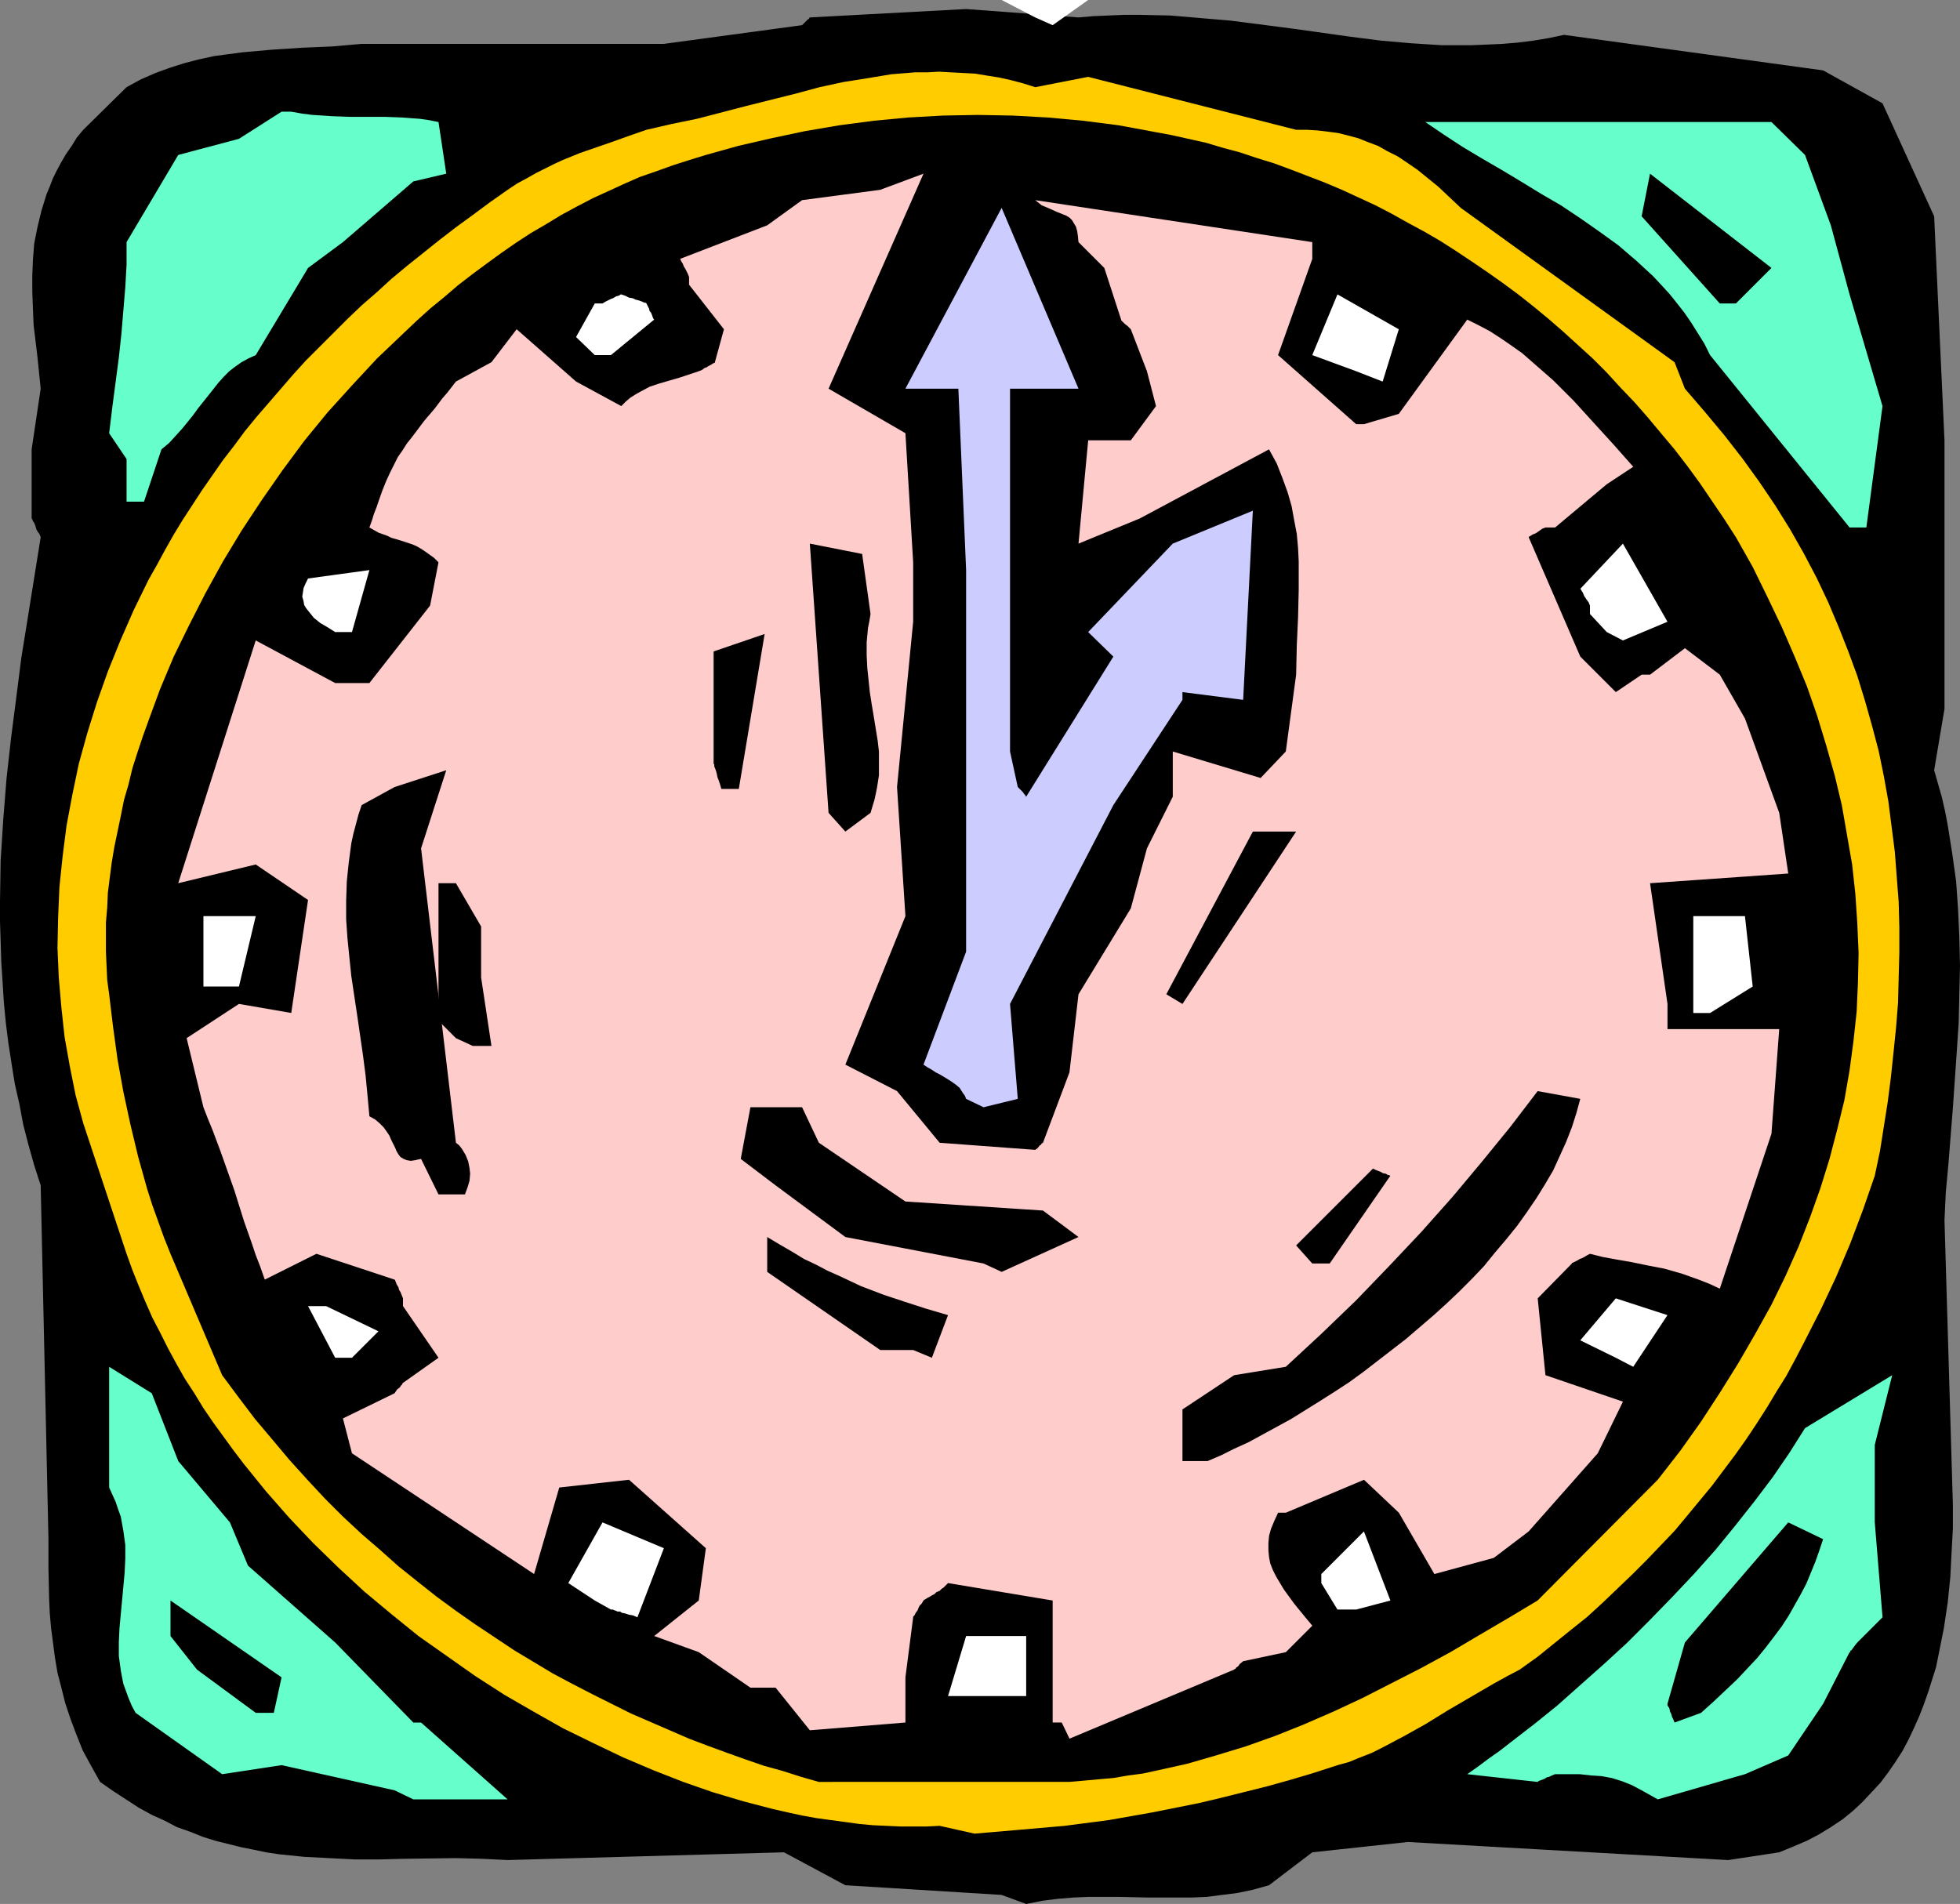
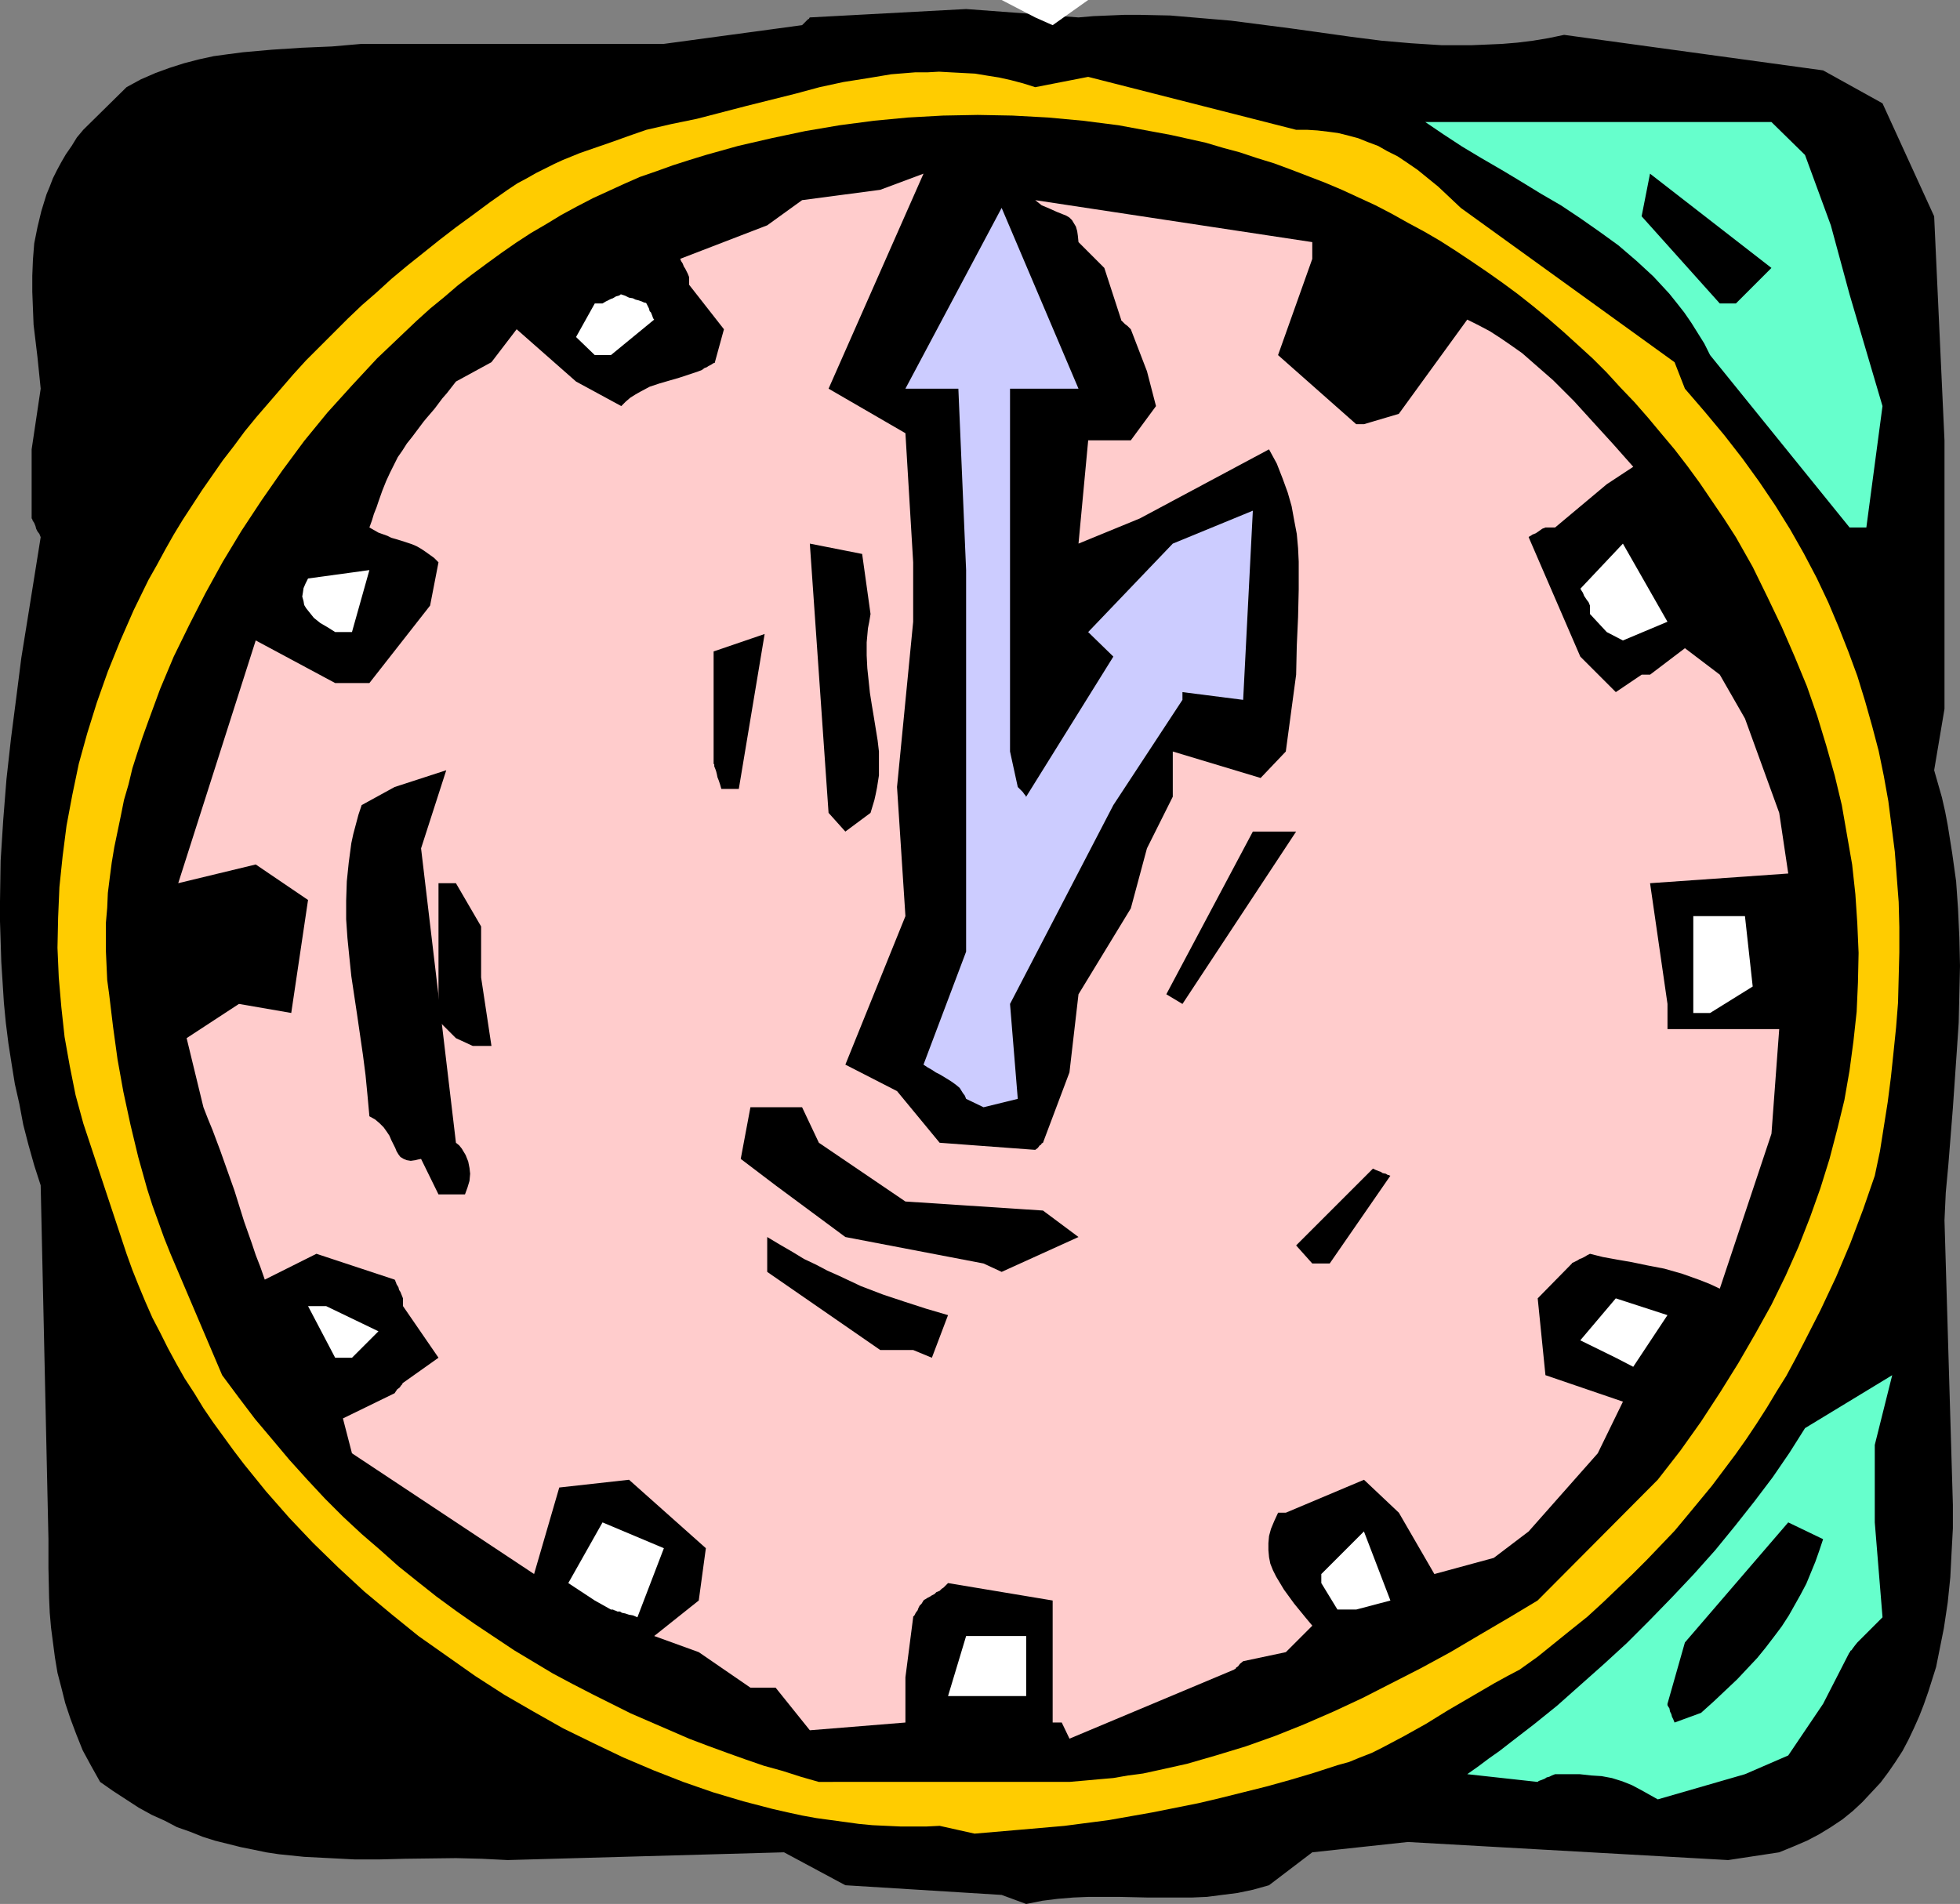
<svg xmlns="http://www.w3.org/2000/svg" xmlns:ns1="http://sodipodi.sourceforge.net/DTD/sodipodi-0.dtd" xmlns:ns2="http://www.inkscape.org/namespaces/inkscape" version="1.0" width="129.766mm" height="126.078mm" id="svg33" ns1:docname="01 o'Clock 2.wmf">
  <rect width="100%" height="100%" fill="#808080" stroke="none" />
  <ns1:namedview id="namedview33" pagecolor="#ffffff" bordercolor="#000000" borderopacity="0.25" ns2:showpageshadow="2" ns2:pageopacity="0.0" ns2:pagecheckerboard="0" ns2:deskcolor="#d1d1d1" ns2:document-units="mm" />
  <defs id="defs1">
    <pattern id="WMFhbasepattern" patternUnits="userSpaceOnUse" width="6" height="6" x="0" y="0" />
  </defs>
  <path style="fill:#000000;fill-opacity:1;fill-rule:evenodd;stroke:none" d="m 250.641,474.253 -39.107,-2.424 -15.352,-8.241 -69.165,1.939 -6.464,-0.323 -6.464,-0.162 -12.766,0.162 -6.302,0.162 H 88.718 l -6.302,-0.323 -6.302,-0.323 -6.302,-0.646 -3.232,-0.485 -3.07,-0.646 -3.232,-0.646 -3.232,-0.808 -3.232,-0.808 -3.07,-0.97 -3.232,-1.293 -3.232,-1.131 -3.07,-1.616 -3.232,-1.454 -3.232,-1.777 -3.232,-2.101 -3.232,-2.101 -3.232,-2.262 -2.262,-4.04 -2.101,-3.878 -1.616,-4.04 -1.454,-3.878 -1.293,-3.878 -0.97,-3.878 -0.97,-3.716 -0.646,-3.878 -0.485,-3.716 -0.485,-3.716 -0.323,-3.716 -0.162,-3.716 -0.162,-7.433 v -7.271 L 10.181,296.67 8.565,291.661 7.11,286.491 5.818,281.481 4.848,276.311 3.717,271.302 2.909,266.292 2.101,261.122 1.454,255.951 0.97,250.942 0.646,245.771 0.323,240.762 0.162,235.591 0,230.582 v -5.009 L 0.162,215.393 0.808,205.213 1.616,195.033 2.747,184.854 4.04,174.835 5.333,164.655 6.949,154.637 10.181,134.439 9.858,133.631 9.373,132.985 9.05,132.338 8.888,131.692 8.565,130.884 8.242,130.399 8.08,130.076 v -0.162 L 7.918,129.753 V 112.463 L 10.181,97.274 9.373,89.357 8.403,81.277 8.242,77.238 8.08,73.037 v -4.04 l 0.162,-4.04 0.323,-4.04 0.808,-4.04 0.97,-4.04 1.293,-4.201 0.808,-1.939 0.808,-2.101 0.97,-1.939 1.131,-2.101 1.131,-1.939 1.454,-2.101 1.293,-2.101 1.616,-1.939 10.827,-10.665 3.555,-1.939 3.717,-1.616 3.555,-1.293 3.555,-1.131 3.717,-0.97 3.717,-0.808 3.555,-0.485 3.717,-0.485 7.272,-0.646 7.434,-0.485 7.595,-0.323 7.434,-0.646 h 75.629 l 34.582,-4.686 0.646,-0.646 0.485,-0.485 0.323,-0.323 0.323,-0.162 V 4.524 l 0.162,-0.162 v 0 l 39.107,-2.101 28.118,2.101 3.717,-0.323 3.878,-0.162 3.878,-0.162 h 3.878 l 7.595,0.162 7.595,0.646 7.595,0.646 15.029,1.939 15.029,2.101 7.595,0.97 7.434,0.646 7.595,0.485 h 3.878 3.717 l 3.878,-0.162 3.717,-0.162 3.878,-0.323 3.878,-0.485 3.878,-0.646 3.878,-0.808 64.802,8.887 14.867,8.241 12.928,28.277 2.586,56.07 v 67.219 l -2.586,15.351 0.97,3.393 0.97,3.393 0.808,3.555 0.646,3.393 1.131,7.11 0.97,6.948 0.485,6.948 0.323,7.11 0.162,7.11 -0.162,7.11 -0.162,7.11 -0.485,7.271 -0.97,14.058 -1.131,14.22 -0.646,6.948 -0.323,6.948 2.101,71.259 v 5.817 l -0.323,5.979 -0.323,6.302 -0.646,6.302 -0.97,6.463 -1.293,6.463 -0.646,3.232 -0.97,3.07 -0.97,3.07 -1.131,3.232 -1.131,2.909 -1.293,2.909 -1.454,3.07 -1.454,2.747 -1.778,2.747 -1.778,2.585 -1.939,2.585 -2.262,2.424 -2.262,2.424 -2.424,2.262 -2.586,2.101 -2.909,1.939 -2.909,1.777 -3.07,1.616 -3.394,1.454 -3.555,1.454 -12.766,1.939 -80.154,-4.524 -23.917,2.585 -10.827,8.241 -4.04,1.131 -3.878,0.808 -3.878,0.485 -3.717,0.485 -3.717,0.162 h -3.717 -7.434 l -7.272,-0.162 h -3.717 -3.717 l -3.878,0.162 -3.878,0.323 -3.878,0.485 -4.04,0.808 z" id="path1" />
  <path style="fill:#ffcc00;fill-opacity:1;fill-rule:evenodd;stroke:none" d="m 235.128,456.963 -3.232,0.162 h -3.394 -3.232 l -6.949,-0.323 -3.394,-0.323 -3.555,-0.485 -3.555,-0.485 -3.555,-0.485 -3.555,-0.646 -3.717,-0.808 -3.555,-0.808 -7.434,-1.939 -7.595,-2.262 -7.434,-2.585 -7.434,-2.909 -7.595,-3.232 -7.434,-3.555 -7.595,-3.716 -7.434,-4.201 -7.272,-4.201 -7.272,-4.686 -7.11,-5.009 -7.11,-5.009 -6.787,-5.494 -6.787,-5.655 -6.464,-5.979 -6.302,-6.14 -5.979,-6.302 -5.818,-6.625 -2.747,-3.393 -2.747,-3.393 -2.586,-3.393 -2.586,-3.555 -2.586,-3.555 -2.424,-3.555 -2.262,-3.716 -2.424,-3.716 -2.101,-3.716 -2.101,-3.878 -1.939,-3.878 -1.939,-3.716 -1.778,-4.04 -1.616,-3.878 -1.616,-4.04 -1.454,-4.04 -10.827,-32.64 -1.939,-7.11 -1.454,-7.271 -1.293,-7.271 -0.808,-7.433 -0.646,-7.433 -0.323,-7.433 0.162,-7.595 0.323,-7.595 0.808,-7.756 0.97,-7.595 1.454,-7.756 1.616,-7.756 2.101,-7.595 2.424,-7.756 2.747,-7.756 3.07,-7.595 3.394,-7.756 3.717,-7.595 2.101,-3.716 2.101,-3.878 2.101,-3.716 2.262,-3.716 2.424,-3.716 2.424,-3.716 2.586,-3.716 2.586,-3.716 2.747,-3.555 2.747,-3.716 2.909,-3.555 3.07,-3.555 3.07,-3.555 3.07,-3.555 3.232,-3.555 3.394,-3.393 3.394,-3.393 3.555,-3.555 3.555,-3.393 3.717,-3.232 3.717,-3.393 3.878,-3.232 4.04,-3.232 4.04,-3.232 4.202,-3.232 4.202,-3.07 4.363,-3.232 4.363,-3.07 2.424,-1.616 2.424,-1.293 2.262,-1.293 2.262,-1.131 2.262,-1.131 2.101,-0.97 4.363,-1.777 4.202,-1.454 4.202,-1.454 4.04,-1.454 4.202,-1.454 6.302,-1.454 6.302,-1.293 12.443,-3.232 12.282,-3.07 5.979,-1.616 5.979,-1.293 6.141,-0.97 5.818,-0.97 5.979,-0.485 h 3.07 l 2.909,-0.162 2.909,0.162 3.07,0.162 3.07,0.162 2.909,0.485 3.07,0.485 2.909,0.646 3.07,0.808 3.07,0.97 13.251,-2.585 52.035,13.25 h 2.747 l 2.586,0.162 2.747,0.323 2.424,0.323 2.586,0.646 2.424,0.646 2.424,0.97 2.586,0.97 2.262,1.293 2.586,1.293 2.424,1.616 2.586,1.777 2.586,2.101 2.586,2.101 2.747,2.585 2.909,2.747 53.49,38.619 2.586,6.625 5.01,5.817 4.848,5.817 4.525,5.817 4.202,5.817 4.04,5.979 3.717,5.979 3.394,5.979 3.232,6.14 2.909,6.14 2.586,6.14 2.424,6.14 2.262,6.14 1.939,6.302 1.778,6.302 1.616,6.14 1.293,6.302 1.131,6.302 0.808,6.302 0.808,6.302 0.485,6.302 0.485,6.302 0.162,6.302 v 6.302 l -0.162,6.302 -0.162,6.302 -0.485,6.14 -0.646,6.302 -0.646,6.14 -0.808,6.302 -0.97,6.14 -0.97,6.14 -1.293,6.14 -2.909,8.402 -3.232,8.564 -3.555,8.402 -3.878,8.241 -4.202,8.241 -2.101,4.04 -2.262,4.201 -2.424,3.878 -2.424,4.04 -2.586,4.04 -2.586,3.878 -2.747,3.878 -2.909,3.878 -2.909,3.878 -3.07,3.716 -3.07,3.716 -3.232,3.878 -3.394,3.555 -3.555,3.716 -3.555,3.555 -3.717,3.555 -3.717,3.555 -3.878,3.555 -4.04,3.232 -4.202,3.393 -4.202,3.393 -4.525,3.232 -3.07,1.616 -3.232,1.777 -5.818,3.393 -5.818,3.393 -5.494,3.393 -5.494,3.07 -5.494,2.909 -2.586,1.293 -2.909,1.131 -2.747,1.131 -2.909,0.808 -5.979,1.939 -5.979,1.777 -5.818,1.616 -5.818,1.454 -5.818,1.454 -5.494,1.293 -5.656,1.131 -5.656,1.131 -5.494,0.97 -5.494,0.97 -11.15,1.454 -11.15,0.97 -11.312,0.97 z" id="path2" />
-   <path style="fill:#66ffcc;fill-opacity:1;fill-rule:evenodd;stroke:none" d="m 98.737,448.076 -28.28,-6.302 -14.867,2.262 -21.654,-15.351 -0.97,-1.777 -0.808,-1.939 -0.646,-1.777 -0.646,-1.777 -0.323,-1.616 -0.323,-1.777 -0.485,-3.555 v -3.555 l 0.162,-3.393 0.646,-6.948 0.646,-6.948 0.162,-3.555 v -3.393 l -0.485,-3.555 -0.323,-1.777 -0.323,-1.777 -0.646,-1.777 -0.646,-1.939 -0.808,-1.777 -0.808,-1.777 v -30.216 l 10.666,6.625 6.626,16.966 12.928,15.351 4.525,10.826 21.816,19.229 19.554,20.037 h 1.939 l 21.654,19.229 h -23.594 z" id="path3" />
  <path style="fill:#66ffcc;fill-opacity:1;fill-rule:evenodd;stroke:none" d="m 410.787,448.076 -2.424,-1.293 -2.424,-0.97 -2.586,-0.808 -2.586,-0.485 -2.586,-0.162 -2.909,-0.323 h -2.909 -3.232 l -0.808,0.323 -0.646,0.323 -0.646,0.162 -0.485,0.323 -0.808,0.323 -0.485,0.162 -0.323,0.162 -0.162,0.162 v 0 l -17.614,-1.939 2.747,-1.939 2.586,-1.939 2.747,-1.939 2.909,-2.262 5.656,-4.363 5.818,-4.686 5.818,-5.171 5.818,-5.171 5.818,-5.332 5.656,-5.655 5.656,-5.817 5.494,-5.817 5.333,-5.979 5.01,-6.14 4.848,-6.14 4.525,-5.979 4.202,-6.14 1.939,-3.07 1.939,-3.07 21.816,-13.25 -4.363,17.451 v 19.39 l 1.939,23.753 -6.302,6.302 -0.646,0.808 -0.485,0.646 -0.323,0.485 -0.323,0.162 v 0.323 h -0.162 l -6.626,12.927 -8.726,12.927 -10.827,4.686 -21.816,6.302 z" id="path4" />
  <path style="fill:#000000;fill-opacity:1;fill-rule:evenodd;stroke:none" d="m 204.909,445.975 -4.525,-1.293 -4.525,-1.454 -4.686,-1.293 -4.686,-1.616 -4.525,-1.616 -4.848,-1.777 -4.686,-1.777 -4.848,-2.101 -4.848,-2.101 -4.848,-2.101 -4.848,-2.424 -4.848,-2.424 -5.01,-2.585 -4.848,-2.585 -4.848,-2.909 -4.848,-2.909 -4.848,-3.232 -4.848,-3.232 -4.848,-3.393 -4.848,-3.555 -4.686,-3.716 -4.848,-3.878 -4.525,-4.04 -4.686,-4.04 -4.686,-4.363 -4.525,-4.524 -4.363,-4.686 -4.525,-5.009 -4.202,-5.009 -4.363,-5.171 -4.04,-5.332 -4.202,-5.655 -12.928,-30.378 -1.616,-4.04 -1.454,-4.04 -1.454,-4.04 -1.293,-4.04 -2.262,-8.079 -1.939,-8.079 -1.778,-8.241 -1.454,-8.079 -1.131,-8.241 -0.97,-8.079 -0.485,-3.555 -0.162,-3.555 -0.162,-3.555 v -3.555 -3.716 l 0.323,-3.716 0.162,-3.716 0.485,-3.878 0.485,-3.716 0.646,-3.878 0.808,-3.878 0.808,-3.878 0.808,-4.04 1.131,-3.878 0.97,-4.04 1.293,-4.04 1.293,-3.878 1.454,-4.04 2.909,-7.918 3.394,-8.079 3.878,-7.918 4.04,-7.918 4.363,-7.918 4.686,-7.756 5.01,-7.595 5.171,-7.433 5.494,-7.433 5.818,-7.11 6.141,-6.787 6.302,-6.787 3.232,-3.07 3.394,-3.232 3.232,-3.07 3.394,-3.07 3.555,-2.909 3.394,-2.909 3.555,-2.747 3.717,-2.747 3.555,-2.585 3.717,-2.585 3.717,-2.424 3.878,-2.262 3.717,-2.262 3.878,-2.101 4.04,-2.101 3.878,-1.777 3.878,-1.777 4.04,-1.777 4.202,-1.454 4.04,-1.454 4.04,-1.293 4.202,-1.293 8.08,-2.262 8.403,-1.939 8.403,-1.777 8.565,-1.454 8.565,-1.131 8.565,-0.808 8.726,-0.485 8.726,-0.162 8.726,0.162 8.888,0.485 8.726,0.808 8.888,1.131 8.726,1.616 4.363,0.808 4.363,0.97 4.363,0.97 4.363,1.293 4.202,1.131 4.363,1.454 4.202,1.293 4.363,1.616 4.202,1.616 4.202,1.616 4.202,1.777 4.202,1.939 4.202,1.939 4.04,2.101 4.04,2.262 4.202,2.262 3.878,2.262 4.04,2.585 3.878,2.585 4.04,2.747 3.878,2.747 3.717,2.747 3.878,3.07 3.717,3.07 3.717,3.232 3.555,3.232 3.717,3.393 3.555,3.555 3.394,3.716 3.555,3.716 3.394,3.878 3.232,3.878 3.394,4.04 3.232,4.201 3.07,4.201 3.07,4.524 3.07,4.524 2.909,4.524 4.202,7.433 3.717,7.595 3.555,7.433 3.232,7.433 3.07,7.433 2.586,7.433 2.262,7.433 2.101,7.433 1.778,7.433 1.293,7.433 1.293,7.433 0.808,7.433 0.485,7.271 0.323,7.433 -0.162,7.433 -0.323,7.271 -0.808,7.433 -0.97,7.271 -1.293,7.433 -1.778,7.271 -1.939,7.433 -2.262,7.271 -2.586,7.271 -2.909,7.433 -3.232,7.271 -3.555,7.271 -4.04,7.271 -4.202,7.271 -4.525,7.271 -4.848,7.433 -5.171,7.271 -5.656,7.271 -30.058,30.216 -7.272,4.363 -7.434,4.363 -7.11,4.201 -7.434,4.04 -7.272,3.716 -7.272,3.716 -7.272,3.393 -7.434,3.232 -7.272,2.909 -7.272,2.585 -7.434,2.262 -7.272,2.101 -7.272,1.616 -3.717,0.808 -3.717,0.485 -3.717,0.646 -3.717,0.323 -3.555,0.323 -3.717,0.323 h -58.338 z" id="path5" />
  <path style="fill:#ffcccc;fill-opacity:1;fill-rule:evenodd;stroke:none" d="m 263.408,431.109 v -24.238 -6.302 l -26.179,-4.363 -0.646,0.646 -0.485,0.485 -0.485,0.323 -0.162,0.162 -0.162,0.162 -0.162,0.162 v 0 l -0.808,0.323 -0.485,0.485 -0.646,0.323 -0.485,0.323 -0.646,0.323 -0.485,0.323 -0.323,0.162 -0.162,0.162 v 0 l -0.485,0.808 -0.485,0.485 -0.323,0.646 -0.162,0.485 -0.485,0.646 -0.323,0.646 -0.162,0.162 -0.162,0.162 v 0.162 l -1.939,15.027 v 11.311 l -23.917,1.939 -8.565,-10.665 h -6.302 l -12.928,-8.887 -11.15,-4.04 11.15,-8.887 1.778,-13.088 -19.23,-17.128 -17.453,1.939 -6.302,21.652 -45.571,-30.216 -2.262,-8.726 12.928,-6.302 0.646,-0.97 0.646,-0.485 0.323,-0.485 0.323,-0.323 v -0.162 l 0.162,-0.162 8.888,-6.302 -8.888,-12.927 v -1.939 l -0.323,-0.808 -0.323,-0.808 -0.323,-0.485 -0.162,-0.646 -0.485,-0.808 -0.162,-0.485 -0.162,-0.323 v -0.162 l -0.162,-0.162 -19.554,-6.463 -12.928,6.463 -1.131,-3.232 -1.131,-2.909 -0.97,-2.909 -0.97,-2.747 -0.97,-2.747 -0.808,-2.585 -1.616,-5.171 -1.778,-5.009 -1.778,-5.009 -0.97,-2.585 -0.97,-2.585 -1.131,-2.747 -1.131,-2.909 -4.202,-17.29 13.09,-8.564 13.09,2.262 4.202,-28.277 -13.09,-8.887 -19.392,4.686 19.392,-60.756 19.877,10.665 h 8.565 l 15.19,-19.39 2.101,-10.826 -1.131,-1.131 -1.131,-0.808 -1.131,-0.808 -0.97,-0.646 -1.131,-0.646 -1.131,-0.485 -1.939,-0.646 -2.101,-0.646 -1.131,-0.323 -0.97,-0.485 -2.262,-0.808 -1.131,-0.646 -1.131,-0.646 0.646,-1.777 0.485,-1.616 0.646,-1.616 0.485,-1.454 0.97,-2.747 0.97,-2.424 0.97,-2.101 0.97,-1.939 0.97,-1.939 1.131,-1.616 1.131,-1.777 1.293,-1.616 1.454,-1.939 1.454,-1.939 0.808,-0.97 0.97,-1.131 0.97,-1.131 0.97,-1.293 0.97,-1.293 1.131,-1.293 1.131,-1.454 1.131,-1.454 8.888,-4.848 6.302,-8.241 14.867,13.088 11.312,6.14 1.131,-1.131 1.131,-0.97 1.293,-0.808 1.131,-0.646 2.424,-1.293 2.424,-0.808 5.01,-1.454 2.424,-0.808 2.424,-0.808 0.808,-0.323 0.646,-0.485 0.485,-0.162 0.485,-0.323 0.646,-0.323 0.485,-0.323 0.323,-0.162 h 0.162 v -0.162 l 2.262,-8.241 -8.726,-11.149 v -1.939 l -0.323,-0.808 -0.323,-0.646 -0.323,-0.646 -0.323,-0.485 -0.323,-0.808 -0.323,-0.485 -0.162,-0.323 v -0.162 l -0.162,-0.162 21.816,-8.402 8.726,-6.302 19.554,-2.585 10.827,-4.04 -23.755,53.808 19.23,11.149 1.939,32.317 v 14.866 l -4.04,41.366 2.101,32.317 -15.029,37.165 12.928,6.625 10.666,12.927 23.917,1.777 0.646,-0.485 0.485,-0.646 0.323,-0.162 0.162,-0.323 0.323,-0.162 6.626,-17.613 2.262,-19.552 13.09,-21.491 4.04,-15.027 6.464,-12.927 v -11.311 l 21.978,6.625 6.302,-6.625 2.586,-19.229 0.162,-7.271 0.323,-7.11 0.162,-6.948 v -3.555 -3.393 l -0.162,-3.393 -0.323,-3.555 -0.646,-3.393 -0.646,-3.555 -0.97,-3.393 -1.293,-3.555 -1.454,-3.716 -1.939,-3.555 -32.32,17.29 -15.352,6.302 2.424,-25.854 h 10.666 l 6.302,-8.564 -2.262,-8.726 -4.04,-10.503 -0.808,-0.808 -0.646,-0.485 -0.485,-0.485 -0.323,-0.323 -0.162,-0.162 V 79.985 l -4.202,-12.927 -6.464,-6.463 -0.162,-1.616 -0.162,-1.131 -0.323,-1.131 -0.485,-0.808 -0.485,-0.808 -0.646,-0.646 -0.808,-0.485 -0.808,-0.323 -1.616,-0.646 -1.778,-0.808 -1.939,-0.808 -0.808,-0.646 -0.808,-0.646 69.326,10.503 v 4.201 l -8.565,24.076 19.554,17.29 h 1.939 l 8.726,-2.585 17.13,-23.591 2.909,1.454 2.747,1.454 2.747,1.777 2.586,1.777 2.747,1.939 2.586,2.262 2.586,2.262 2.586,2.262 2.586,2.585 2.586,2.585 4.848,5.332 5.01,5.494 5.01,5.655 -6.626,4.363 -12.928,10.826 h -2.424 l -0.808,0.323 -1.131,0.808 -0.485,0.323 -0.808,0.323 -0.485,0.323 -0.323,0.162 -0.162,0.162 v 0 l 12.928,29.893 8.888,8.887 6.464,-4.363 h 2.101 l 8.726,-6.625 8.726,6.625 6.302,10.988 8.565,23.591 2.262,15.189 -34.582,2.424 4.363,30.216 v 6.302 h 27.957 l -1.939,26.177 -12.928,38.78 -2.424,-1.131 -2.424,-0.97 -2.262,-0.808 -2.262,-0.808 -2.262,-0.646 -2.262,-0.646 -4.202,-0.808 -3.878,-0.808 -3.717,-0.646 -3.555,-0.646 -3.232,-0.808 -0.646,0.323 -0.808,0.485 -0.646,0.323 -0.485,0.162 -0.485,0.323 -0.323,0.162 -0.646,0.323 -0.323,0.162 h -0.162 v 0.162 l -8.565,8.726 1.939,19.229 19.392,6.625 -6.302,12.927 -17.291,19.552 -8.726,6.625 -14.867,4.04 -8.888,-15.351 -8.726,-8.241 -19.554,8.241 h -1.939 l -0.97,2.101 -0.808,1.939 -0.485,1.777 -0.162,1.777 v 1.777 l 0.162,1.777 0.323,1.616 0.646,1.616 0.808,1.616 0.97,1.616 0.97,1.616 1.293,1.777 1.293,1.777 1.454,1.777 1.454,1.777 1.616,1.939 -6.626,6.625 -10.666,2.262 -0.808,0.646 -0.485,0.646 -0.485,0.323 -0.162,0.323 h -0.162 l -0.162,0.162 -41.208,17.29 -1.939,-4.04 z" id="path6" />
  <path style="fill:#000000;fill-opacity:1;fill-rule:evenodd;stroke:none" d="m 419.028,431.109 -0.323,-0.808 -0.323,-0.646 -0.162,-0.646 -0.323,-0.646 -0.162,-0.808 -0.323,-0.485 -0.162,-0.323 v -0.162 -0.162 l 4.363,-15.351 25.856,-30.055 8.726,4.201 -0.97,2.909 -0.97,2.747 -1.131,2.747 -1.131,2.747 -1.454,2.747 -1.454,2.585 -1.454,2.585 -1.778,2.747 -1.939,2.585 -2.101,2.747 -2.101,2.585 -2.586,2.747 -2.424,2.585 -2.909,2.747 -2.909,2.747 -3.232,2.909 z" id="path7" />
  <path style="fill:#000000;fill-opacity:1;fill-rule:evenodd;stroke:none" d="m 63.994,428.686 -14.706,-10.826 -6.626,-8.402 v -8.887 l 27.795,19.229 -1.939,8.887 z" id="path8" />
  <path style="fill:#ffffff;fill-opacity:1;fill-rule:evenodd;stroke:none" d="m 237.229,424.484 4.525,-15.027 h 15.029 v 15.027 h -15.029 z" id="path9" />
  <path style="fill:#ffffff;fill-opacity:1;fill-rule:evenodd;stroke:none" d="m 148.833,400.57 -6.626,-4.363 8.565,-15.189 15.352,6.463 -6.626,17.29 -1.131,-0.485 -0.97,-0.162 -0.97,-0.323 -0.808,-0.162 -0.485,-0.323 h -0.646 l -0.323,-0.162 -0.485,-0.162 -0.323,-0.162 h -0.323 -0.162 z" id="path10" />
  <path style="fill:#ffffff;fill-opacity:1;fill-rule:evenodd;stroke:none" d="m 334.673,402.832 -4.04,-6.625 v -2.262 l 10.666,-10.665 6.626,17.29 -8.565,2.262 z" id="path11" />
-   <path style="fill:#000000;fill-opacity:1;fill-rule:evenodd;stroke:none" d="m 295.889,365.667 v -12.927 l 12.928,-8.564 12.928,-2.101 8.888,-8.241 8.726,-8.402 8.242,-8.564 8.08,-8.564 7.757,-8.726 7.434,-8.887 7.11,-8.726 6.787,-8.887 10.666,1.939 -0.97,3.555 -1.131,3.555 -1.454,3.716 -1.616,3.555 -1.616,3.555 -2.101,3.555 -2.101,3.393 -2.424,3.555 -2.424,3.393 -2.747,3.393 -2.747,3.232 -2.747,3.393 -3.07,3.232 -3.07,3.07 -3.232,3.07 -3.394,3.07 -3.394,2.909 -3.394,2.909 -7.11,5.494 -3.555,2.747 -3.555,2.585 -3.717,2.424 -3.555,2.262 -7.272,4.524 -3.555,1.939 -3.555,1.939 -3.555,1.939 -3.555,1.616 -3.232,1.616 -3.394,1.454 z" id="path12" />
  <path style="fill:#ffffff;fill-opacity:1;fill-rule:evenodd;stroke:none" d="m 83.87,339.814 -6.787,-12.927 h 4.525 l 13.09,6.302 -6.626,6.625 z" id="path13" />
  <path style="fill:#ffffff;fill-opacity:1;fill-rule:evenodd;stroke:none" d="m 404.323,339.814 -8.888,-4.363 8.888,-10.503 12.928,4.201 -8.565,12.927 z" id="path14" />
  <path style="fill:#000000;fill-opacity:1;fill-rule:evenodd;stroke:none" d="m 228.502,337.875 h -8.242 l -28.28,-19.552 v -8.726 l 3.232,1.939 3.07,1.777 2.909,1.777 3.07,1.454 2.747,1.454 2.909,1.293 2.747,1.293 2.747,1.293 5.494,2.101 5.333,1.777 5.494,1.777 5.494,1.616 -4.04,10.665 z" id="path15" />
  <path style="fill:#000000;fill-opacity:1;fill-rule:evenodd;stroke:none" d="m 246.117,316.222 -34.582,-6.625 -17.453,-12.927 -8.726,-6.625 2.424,-12.927 h 12.928 l 4.202,8.887 21.654,14.704 34.421,2.262 8.888,6.625 -19.23,8.726 z" id="path16" />
  <path style="fill:#000000;fill-opacity:1;fill-rule:evenodd;stroke:none" d="m 328.371,316.222 -4.04,-4.524 19.23,-19.229 0.646,0.323 0.808,0.323 0.485,0.162 0.485,0.323 0.808,0.162 0.485,0.323 h 0.323 l 0.162,0.162 h 0.162 l -15.19,21.976 z" id="path17" />
  <path style="fill:#000000;fill-opacity:1;fill-rule:evenodd;stroke:none" d="m 109.726,298.933 -4.363,-8.887 -0.808,0.162 -0.646,0.162 -1.131,0.162 -0.97,-0.162 -0.808,-0.323 -0.808,-0.485 -0.485,-0.646 -0.485,-0.808 -0.323,-0.808 -0.97,-1.939 -0.485,-1.131 -0.646,-0.97 -0.808,-1.131 -0.97,-0.97 -1.131,-0.97 -1.454,-0.808 -0.485,-5.332 -0.485,-5.009 -0.646,-5.009 -1.454,-10.018 -1.454,-9.695 -0.485,-4.686 -0.485,-4.848 -0.323,-4.686 v -4.686 l 0.162,-4.848 0.485,-4.686 0.646,-4.848 0.485,-2.262 0.646,-2.424 0.646,-2.424 0.808,-2.424 8.242,-4.524 12.928,-4.201 -6.302,19.552 8.726,73.683 0.808,0.646 0.646,0.808 0.97,1.616 0.646,1.616 0.323,1.616 0.162,1.454 -0.162,1.777 -0.485,1.616 -0.646,1.777 z" id="path18" />
  <path style="fill:#ccccff;fill-opacity:1;fill-rule:evenodd;stroke:none" d="m 241.753,275.018 -0.323,-0.808 -0.485,-0.646 -0.808,-1.293 -0.97,-0.808 -1.131,-0.808 -1.293,-0.808 -1.616,-0.97 -0.97,-0.485 -0.97,-0.646 -1.131,-0.646 -0.97,-0.646 10.666,-28.277 V 196.972 142.68 l -1.939,-45.405 H 226.563 L 250.641,52.03 269.872,97.274 h -17.13 v 2.262 0 56.07 32.479 l 1.939,8.887 0.646,0.646 0.646,0.646 0.323,0.485 0.323,0.323 v 0.162 l 0.162,0.162 21.816,-35.064 -6.302,-6.14 21.17,-22.137 20.038,-8.241 -2.424,47.344 -15.19,-1.939 v 1.939 l -17.291,26.338 -25.856,49.768 1.939,23.753 -8.565,2.101 z" id="path19" />
  <path style="fill:#000000;fill-opacity:1;fill-rule:evenodd;stroke:none" d="m 114.089,259.829 -4.363,-4.363 V 221.049 h 4.363 l 6.302,10.826 v 12.765 l 2.586,17.128 h -4.686 z" id="path20" />
  <path style="fill:#ffffff;fill-opacity:1;fill-rule:evenodd;stroke:none" d="m 423.715,253.527 v -24.238 h 12.928 l 1.939,17.613 -10.666,6.625 z" id="path21" />
  <path style="fill:#000000;fill-opacity:1;fill-rule:evenodd;stroke:none" d="m 291.849,248.841 21.654,-40.719 h 10.827 l -28.442,43.143 z" id="path22" />
-   <path style="fill:#ffffff;fill-opacity:1;fill-rule:evenodd;stroke:none" d="m 50.904,246.902 v -17.613 h 13.09 l -4.202,17.613 h -2.262 z" id="path23" />
  <path style="fill:#000000;fill-opacity:1;fill-rule:evenodd;stroke:none" d="m 211.534,208.122 -4.202,-4.686 -4.686,-67.381 13.09,2.585 2.101,15.027 v 0 l -0.323,1.939 -0.323,1.616 -0.323,3.555 v 3.232 l 0.162,3.232 0.323,3.07 0.323,3.07 0.485,3.07 0.485,2.909 0.97,5.979 0.323,2.747 v 3.07 2.909 l -0.485,3.07 -0.323,1.616 -0.323,1.454 -0.485,1.616 -0.485,1.616 z" id="path24" />
  <path style="fill:#000000;fill-opacity:1;fill-rule:evenodd;stroke:none" d="m 180.507,197.457 -0.323,-1.131 -0.323,-0.97 -0.323,-0.808 -0.162,-0.808 -0.162,-0.646 -0.162,-0.485 -0.323,-0.808 v -0.485 l -0.162,-0.162 v 0 -28.116 l 12.766,-4.363 -6.464,38.78 z" id="path25" />
  <path style="fill:#ffffff;fill-opacity:1;fill-rule:evenodd;stroke:none" d="m 83.87,158.192 -1.778,-1.131 -1.939,-1.131 -1.616,-1.293 -0.646,-0.808 -0.646,-0.808 -0.646,-0.808 -0.485,-0.808 -0.162,-0.97 -0.323,-1.131 0.162,-0.97 0.162,-1.131 0.485,-1.131 0.646,-1.293 15.352,-2.101 -4.363,15.512 z" id="path26" />
  <path style="fill:#ffffff;fill-opacity:1;fill-rule:evenodd;stroke:none" d="m 402.06,158.192 -4.202,-4.524 v 0 -2.101 l -0.323,-0.808 -0.485,-0.646 -0.323,-0.485 -0.323,-0.485 -0.323,-0.808 -0.323,-0.485 -0.162,-0.323 -0.162,-0.162 v 0 l 10.666,-11.311 11.15,19.552 -11.15,4.686 z" id="path27" />
  <path style="fill:#66ffcc;fill-opacity:1;fill-rule:evenodd;stroke:none" d="m 462.822,132.015 -34.906,-43.143 -1.454,-2.909 -1.616,-2.585 -1.616,-2.585 -1.778,-2.585 -1.778,-2.262 -1.939,-2.424 -1.939,-2.101 -2.101,-2.262 -2.101,-1.939 -2.101,-1.939 -4.525,-3.878 -4.686,-3.393 -4.848,-3.393 -4.848,-3.232 -5.01,-2.909 -5.01,-3.07 -4.848,-2.909 -5.01,-2.909 -4.848,-2.909 -4.686,-3.07 -4.525,-3.07 h 86.618 l 8.403,8.241 6.464,17.613 4.686,17.29 8.242,27.954 -4.04,30.378 z" id="path28" />
-   <path style="fill:#66ffcc;fill-opacity:1;fill-rule:evenodd;stroke:none" d="M 31.674,125.552 V 114.887 l -4.363,-6.463 0.808,-6.625 0.808,-6.14 0.808,-6.14 0.646,-5.979 0.485,-5.817 0.485,-5.817 0.323,-5.655 V 60.594 L 44.602,38.78 59.792,34.741 70.458,27.954 h 2.424 l 2.747,0.485 2.586,0.323 2.586,0.162 2.424,0.162 4.525,0.162 h 4.363 4.363 l 4.202,0.162 2.101,0.162 2.262,0.162 2.262,0.323 2.424,0.485 1.939,12.927 -8.242,1.939 -17.614,15.189 -8.726,6.463 -13.09,21.814 -1.778,0.808 -1.778,0.97 -1.616,1.131 -1.454,1.131 -1.454,1.454 -1.293,1.454 -2.424,3.07 -2.586,3.232 -1.293,1.777 -1.293,1.616 -1.454,1.777 -1.616,1.777 -1.616,1.777 -1.939,1.616 -4.363,13.088 z" id="path29" />
-   <path style="fill:#ffffff;fill-opacity:1;fill-rule:evenodd;stroke:none" d="m 339.36,92.912 -10.989,-4.04 6.302,-15.189 15.352,8.726 -4.04,13.088 z" id="path30" />
  <path style="fill:#ffffff;fill-opacity:1;fill-rule:evenodd;stroke:none" d="m 148.833,88.872 -4.686,-4.524 4.686,-8.402 h 1.939 l 0.808,-0.485 0.646,-0.323 0.646,-0.323 0.485,-0.162 0.808,-0.485 0.646,-0.162 0.323,-0.162 0.162,-0.162 h 0.162 l 0.97,0.323 0.97,0.485 0.97,0.162 0.646,0.323 0.646,0.162 0.485,0.162 0.485,0.162 0.323,0.162 0.485,0.162 h 0.162 l 0.162,0.162 0.323,0.646 0.323,0.646 0.162,0.646 0.323,0.323 0.323,0.808 0.162,0.485 0.162,0.323 0.162,0.162 v 0 l -10.827,8.887 z" id="path31" />
  <path style="fill:#000000;fill-opacity:1;fill-rule:evenodd;stroke:none" d="m 430.34,75.945 -19.554,-21.814 2.101,-10.665 30.381,23.591 -8.888,8.887 z" id="path32" />
  <path style="fill:#ffffff;fill-opacity:1;fill-rule:evenodd;stroke:none" d="M 259.045,4.363 250.641,0 h 21.654 l -8.888,6.302 z" id="path33" />
</svg>